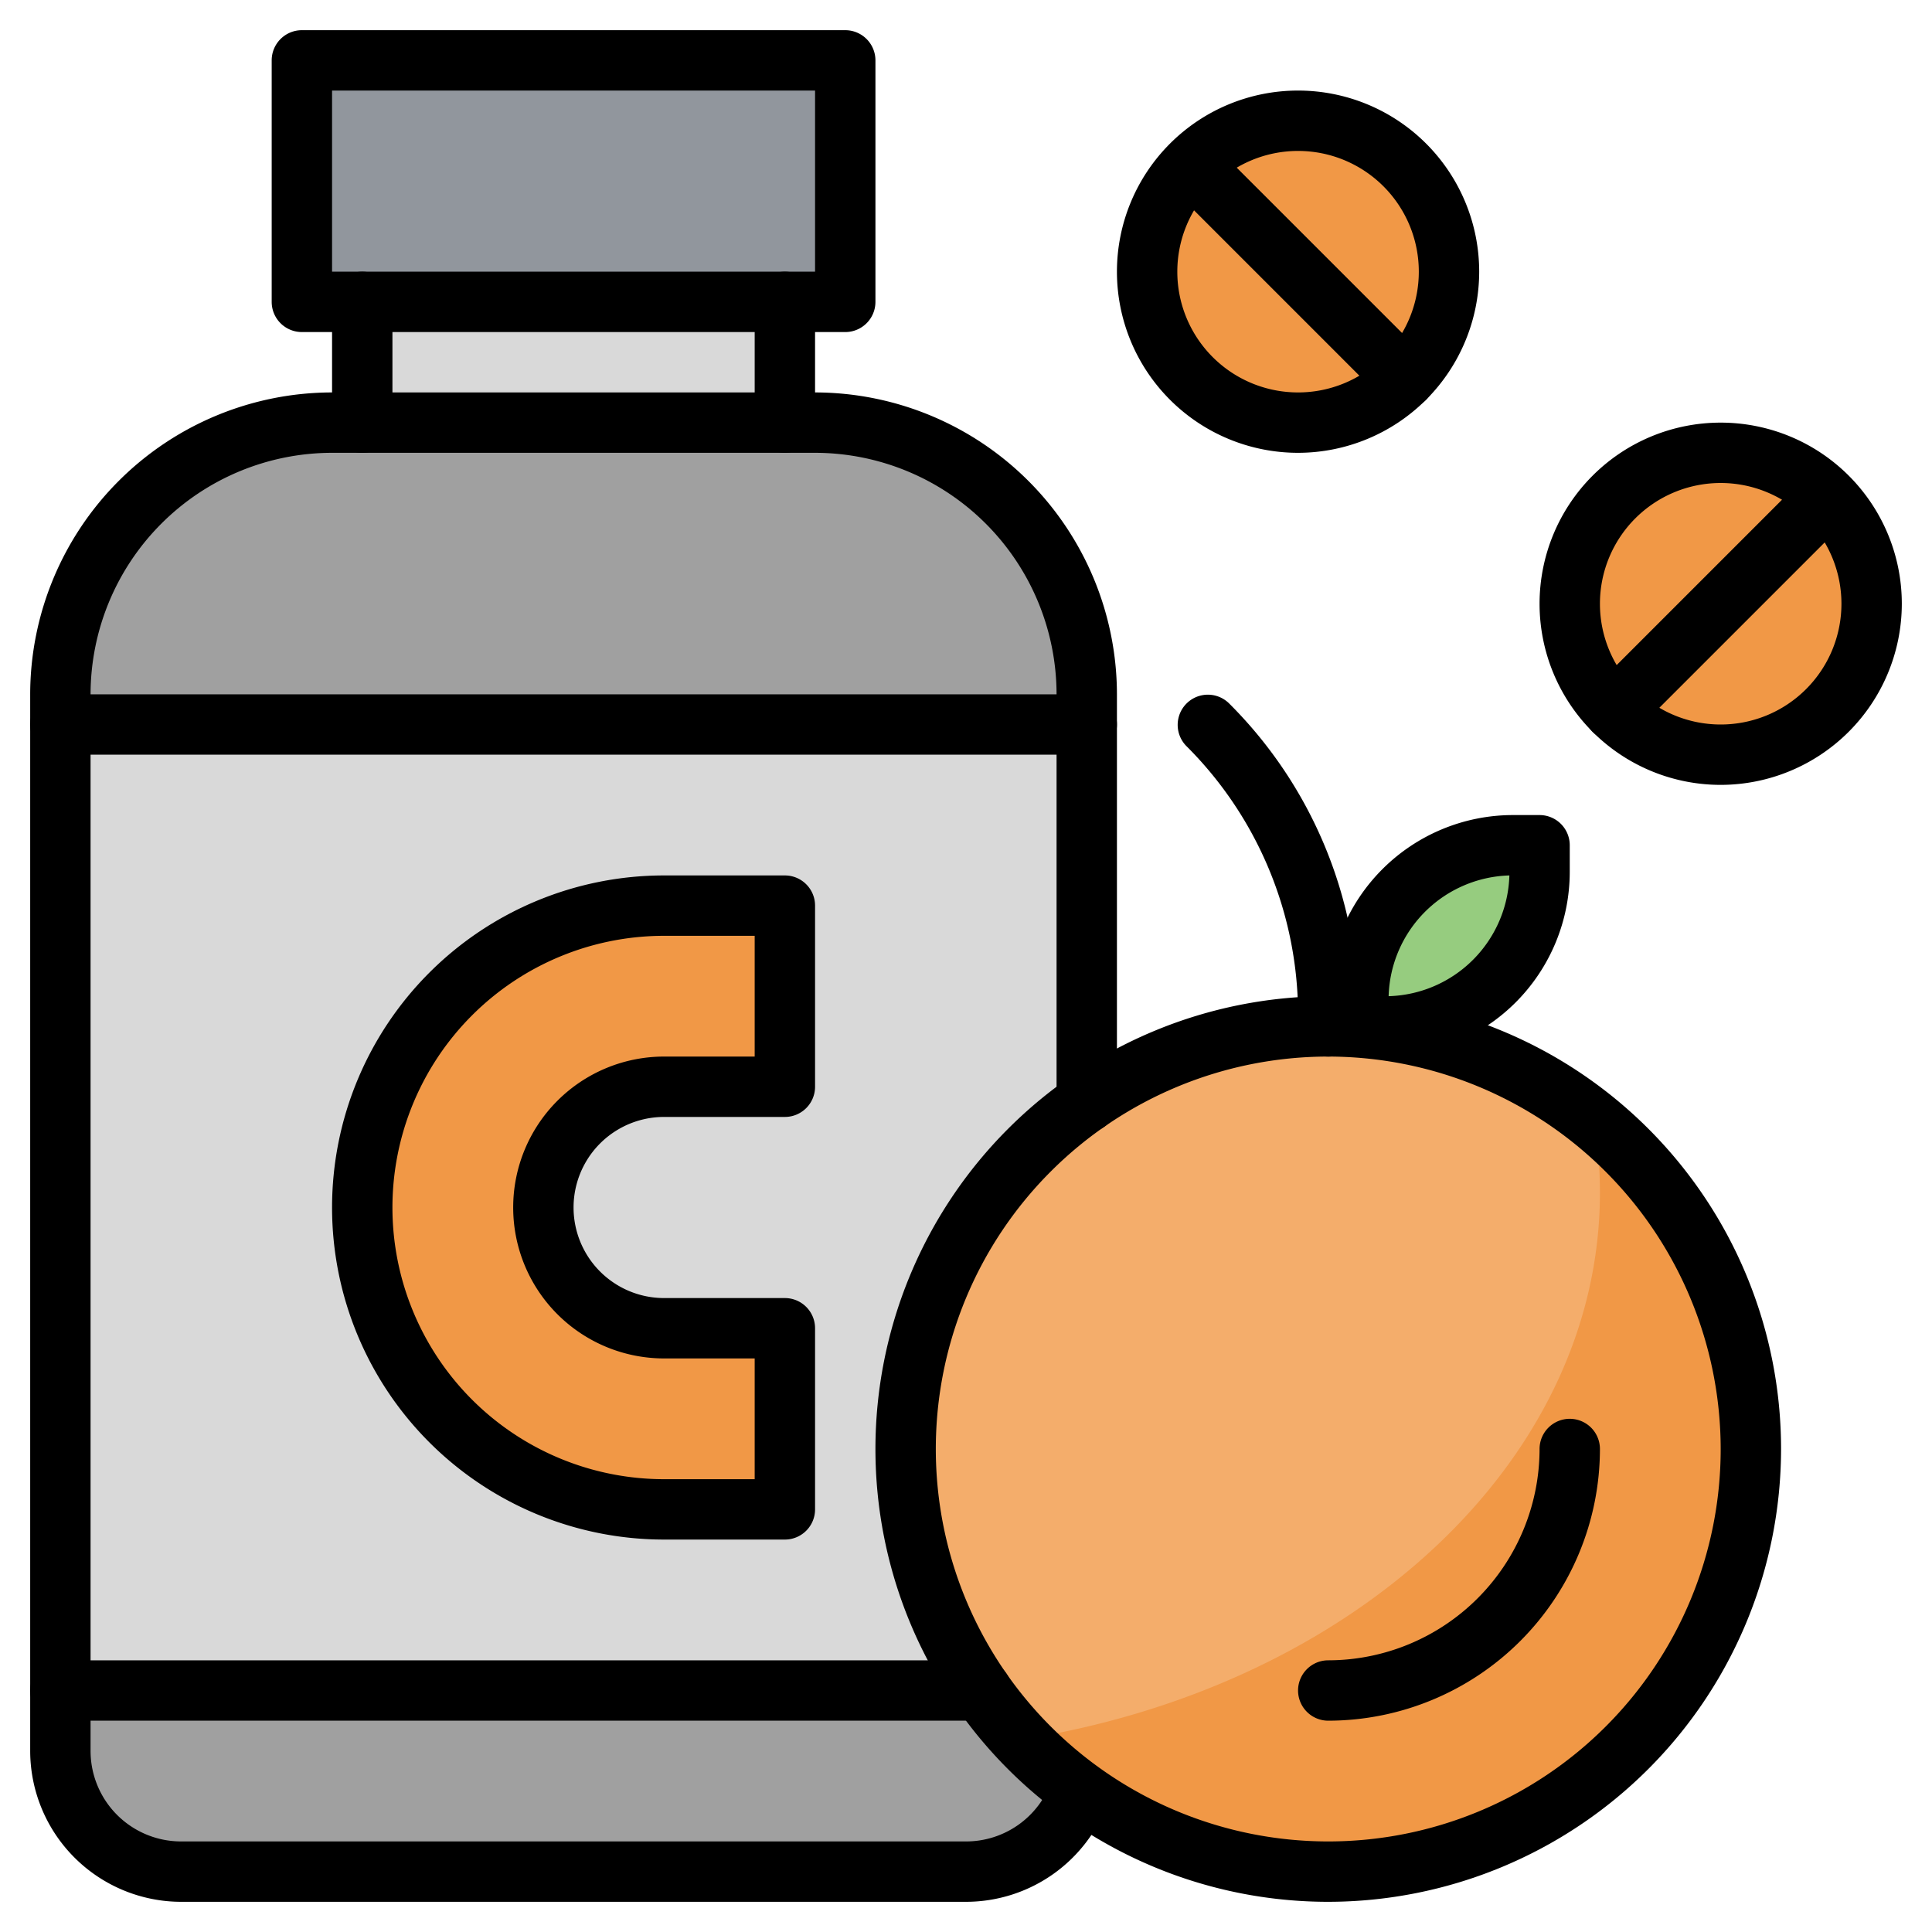
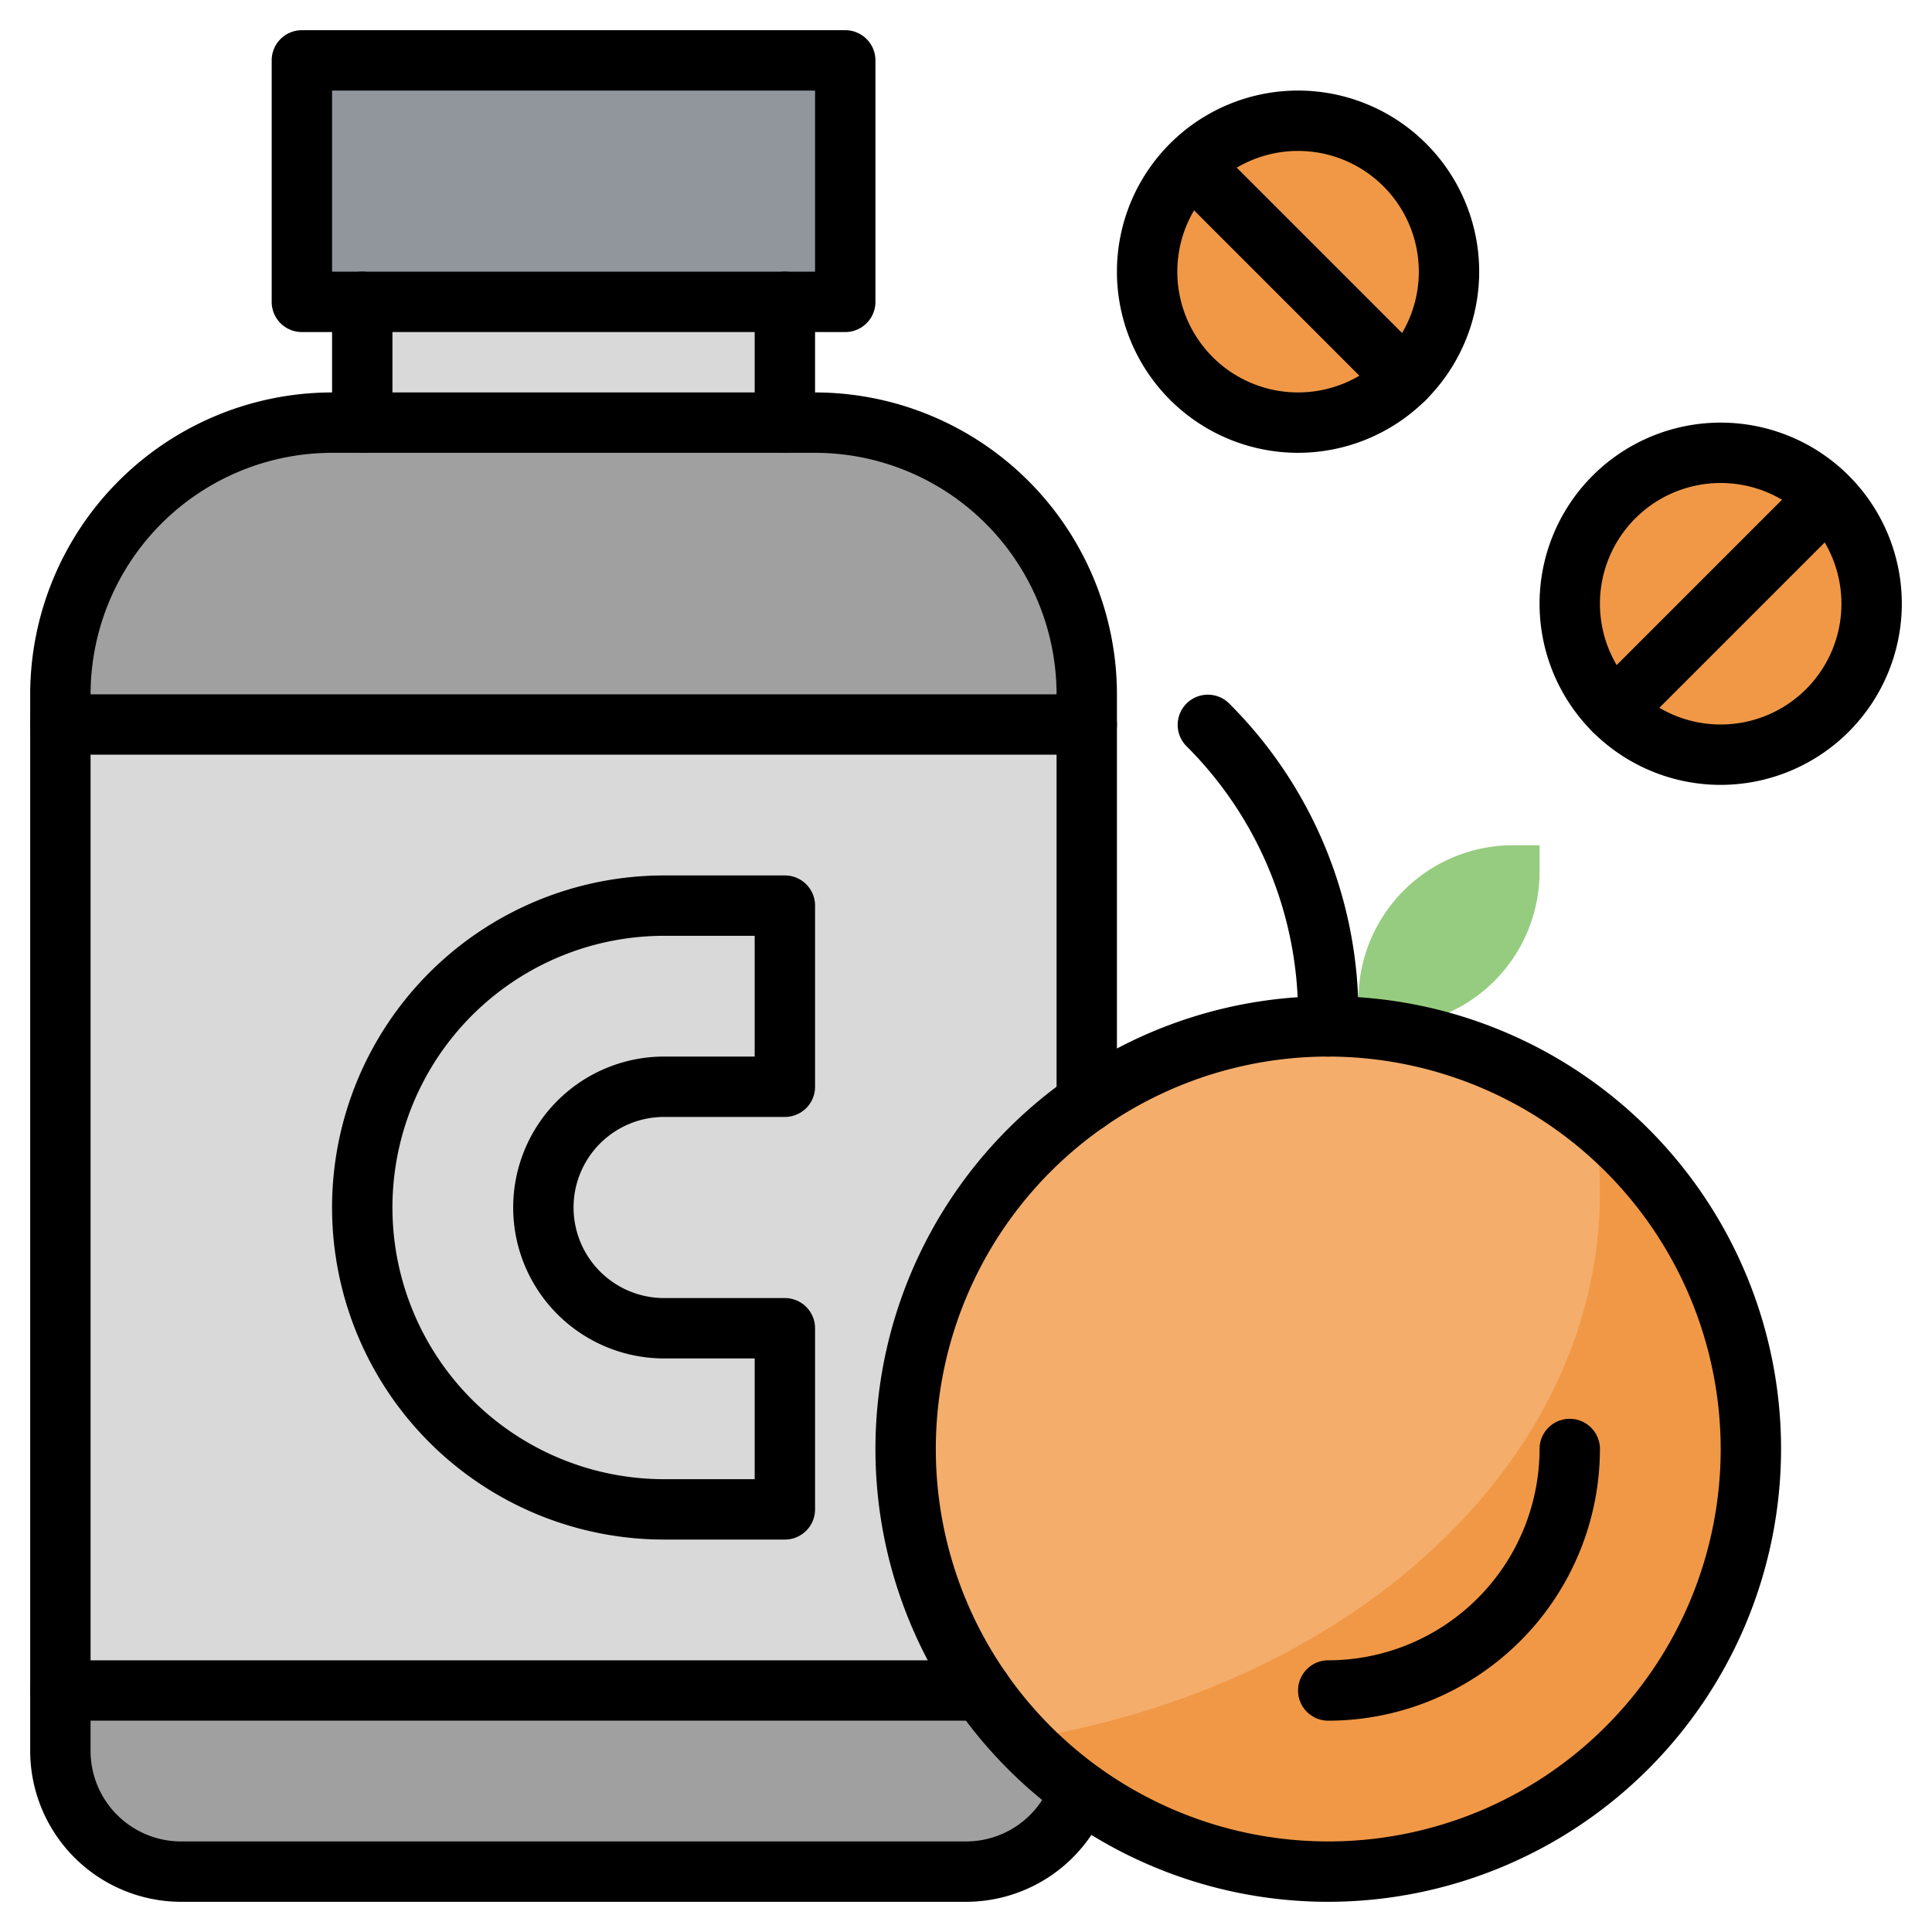
<svg xmlns="http://www.w3.org/2000/svg" height="512" viewBox="0 0 64 64" width="512">
  <g id="Layer_30" data-name="Layer 30">
    <path d="m11 14h16a9 9 0 0 1 9 9v35a4 4 0 0 1 -4 4h-26a4 4 0 0 1 -4-4v-35a9 9 0 0 1 9-9z" fill="#a0a0a0" />
    <path d="m2 24h34v32h-34z" fill="#d9d9d9" />
    <circle cx="44" cy="48" fill="#f19846" r="14" />
    <path d="m30 48a13.939 13.939 0 0 0 3.848 9.622c10.931-1.728 19.152-9.185 19.152-18.122a14.525 14.525 0 0 0 -.2-2.386 13.994 13.994 0 0 0 -22.8 10.886z" fill="#f4ad6b" />
-     <path d="m26 30h-4a10 10 0 0 0 -10 10 10 10 0 0 0 10 10h4v-6h-4a4 4 0 0 1 -4-4 4 4 0 0 1 4-4h4z" fill="#f19846" />
    <path d="m12 10h14v4h-14z" fill="#d9d9d9" />
    <path d="m10 2h18v8h-18z" fill="#91969d" />
    <circle cx="57" cy="20" fill="#f19846" r="5" />
    <circle cx="43" cy="9" fill="#f19846" r="5" />
    <path d="m46.5 29.5a5.122 5.122 0 0 1 3.621-1.5h.879v.879a5.122 5.122 0 0 1 -1.5 3.621 5.122 5.122 0 0 1 -3.621 1.5h-.879v-.879a5.122 5.122 0 0 1 1.5-3.621z" fill="#96cc7f" />
    <path d="m28 11h-18a1 1 0 0 1 -1-1v-8a1 1 0 0 1 1-1h18a1 1 0 0 1 1 1v8a1 1 0 0 1 -1 1zm-17-2h16v-6h-16z" />
    <path d="m32 63h-26a5.006 5.006 0 0 1 -5-5v-35a10.011 10.011 0 0 1 10-10h16a10.011 10.011 0 0 1 10 10v13.513a1 1 0 1 1 -2 0v-13.513a8.009 8.009 0 0 0 -8-8h-16a8.009 8.009 0 0 0 -8 8v35a3 3 0 0 0 3 3h26a3 3 0 0 0 2.831-2 1 1 0 0 1 1.887.662 5.007 5.007 0 0 1 -4.718 3.338z" />
    <path d="m12 15a1 1 0 0 1 -1-1v-4a1 1 0 0 1 2 0v4a1 1 0 0 1 -1 1z" />
    <path d="m26 15a1 1 0 0 1 -1-1v-4a1 1 0 0 1 2 0v4a1 1 0 0 1 -1 1z" />
    <path d="m36 25h-34a1 1 0 0 1 0-2h34a1 1 0 0 1 0 2z" />
    <path d="m32.512 57h-30.512a1 1 0 0 1 0-2h30.512a1 1 0 0 1 0 2z" />
    <path d="m26 51h-4a11 11 0 0 1 0-22h4a1 1 0 0 1 1 1v6a1 1 0 0 1 -1 1h-4a3 3 0 0 0 0 6h4a1 1 0 0 1 1 1v6a1 1 0 0 1 -1 1zm-4-20a9 9 0 0 0 0 18h3v-4h-3a5 5 0 0 1 0-10h3v-4z" />
    <path d="m44 63a15 15 0 1 1 15-15 15.017 15.017 0 0 1 -15 15zm0-28a13 13 0 1 0 13 13 13.015 13.015 0 0 0 -13-13z" />
    <path d="m44 35a1 1 0 0 1 -1-1v-.343a12.573 12.573 0 0 0 -3.707-8.95 1 1 0 0 1 1.414-1.414 14.559 14.559 0 0 1 4.293 10.364v.343a1 1 0 0 1 -1 1z" />
-     <path d="m45.879 35h-.879a1 1 0 0 1 -1-1v-.879a6.122 6.122 0 0 1 6.121-6.121h.879a1 1 0 0 1 1 1v.879a6.122 6.122 0 0 1 -6.121 6.121zm4.121-6a4.12 4.12 0 0 0 -4 4 4.12 4.12 0 0 0 4-4z" />
    <path d="m44 57a1 1 0 0 1 0-2 7.009 7.009 0 0 0 7-7 1 1 0 0 1 2 0 9.01 9.01 0 0 1 -9 9z" />
    <path d="m43 15a6 6 0 1 1 6-6 6.006 6.006 0 0 1 -6 6zm0-10a4 4 0 1 0 4 4 4 4 0 0 0 -4-4z" />
    <path d="m46.535 13.535a.993.993 0 0 1 -.707-.293l-7.07-7.07a1 1 0 0 1 1.414-1.414l7.07 7.07a1 1 0 0 1 -.707 1.707z" />
    <path d="m57 26a6 6 0 1 1 6-6 6.006 6.006 0 0 1 -6 6zm0-10a4 4 0 1 0 4 4 4 4 0 0 0 -4-4z" />
    <path d="m53.465 24.535a1 1 0 0 1 -.707-1.707l7.07-7.07a1 1 0 0 1 1.414 1.414l-7.07 7.07a.993.993 0 0 1 -.707.293z" />
  </g>
</svg>